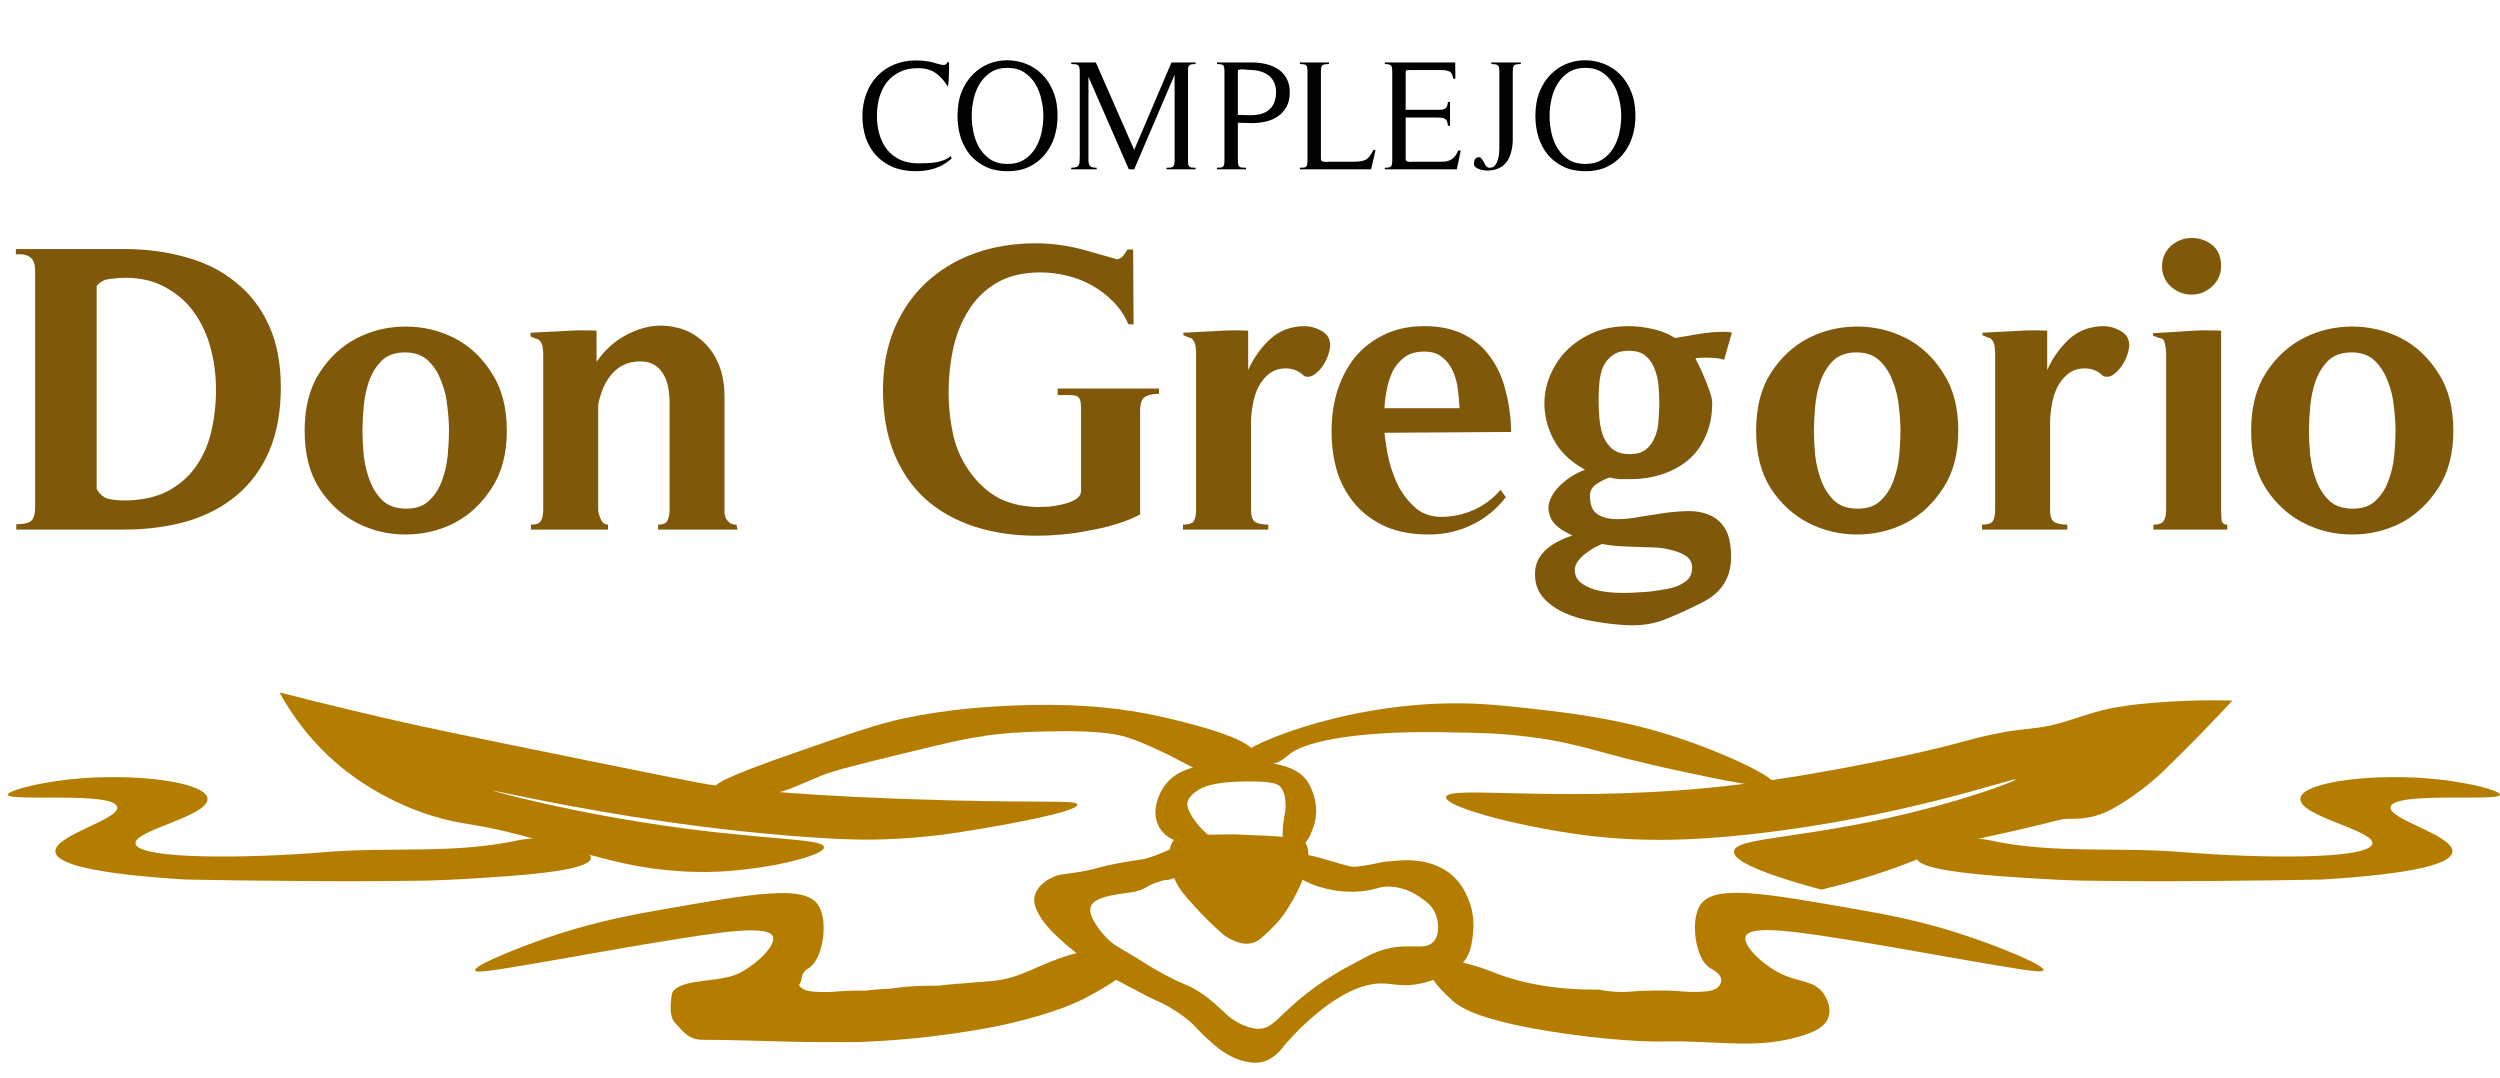
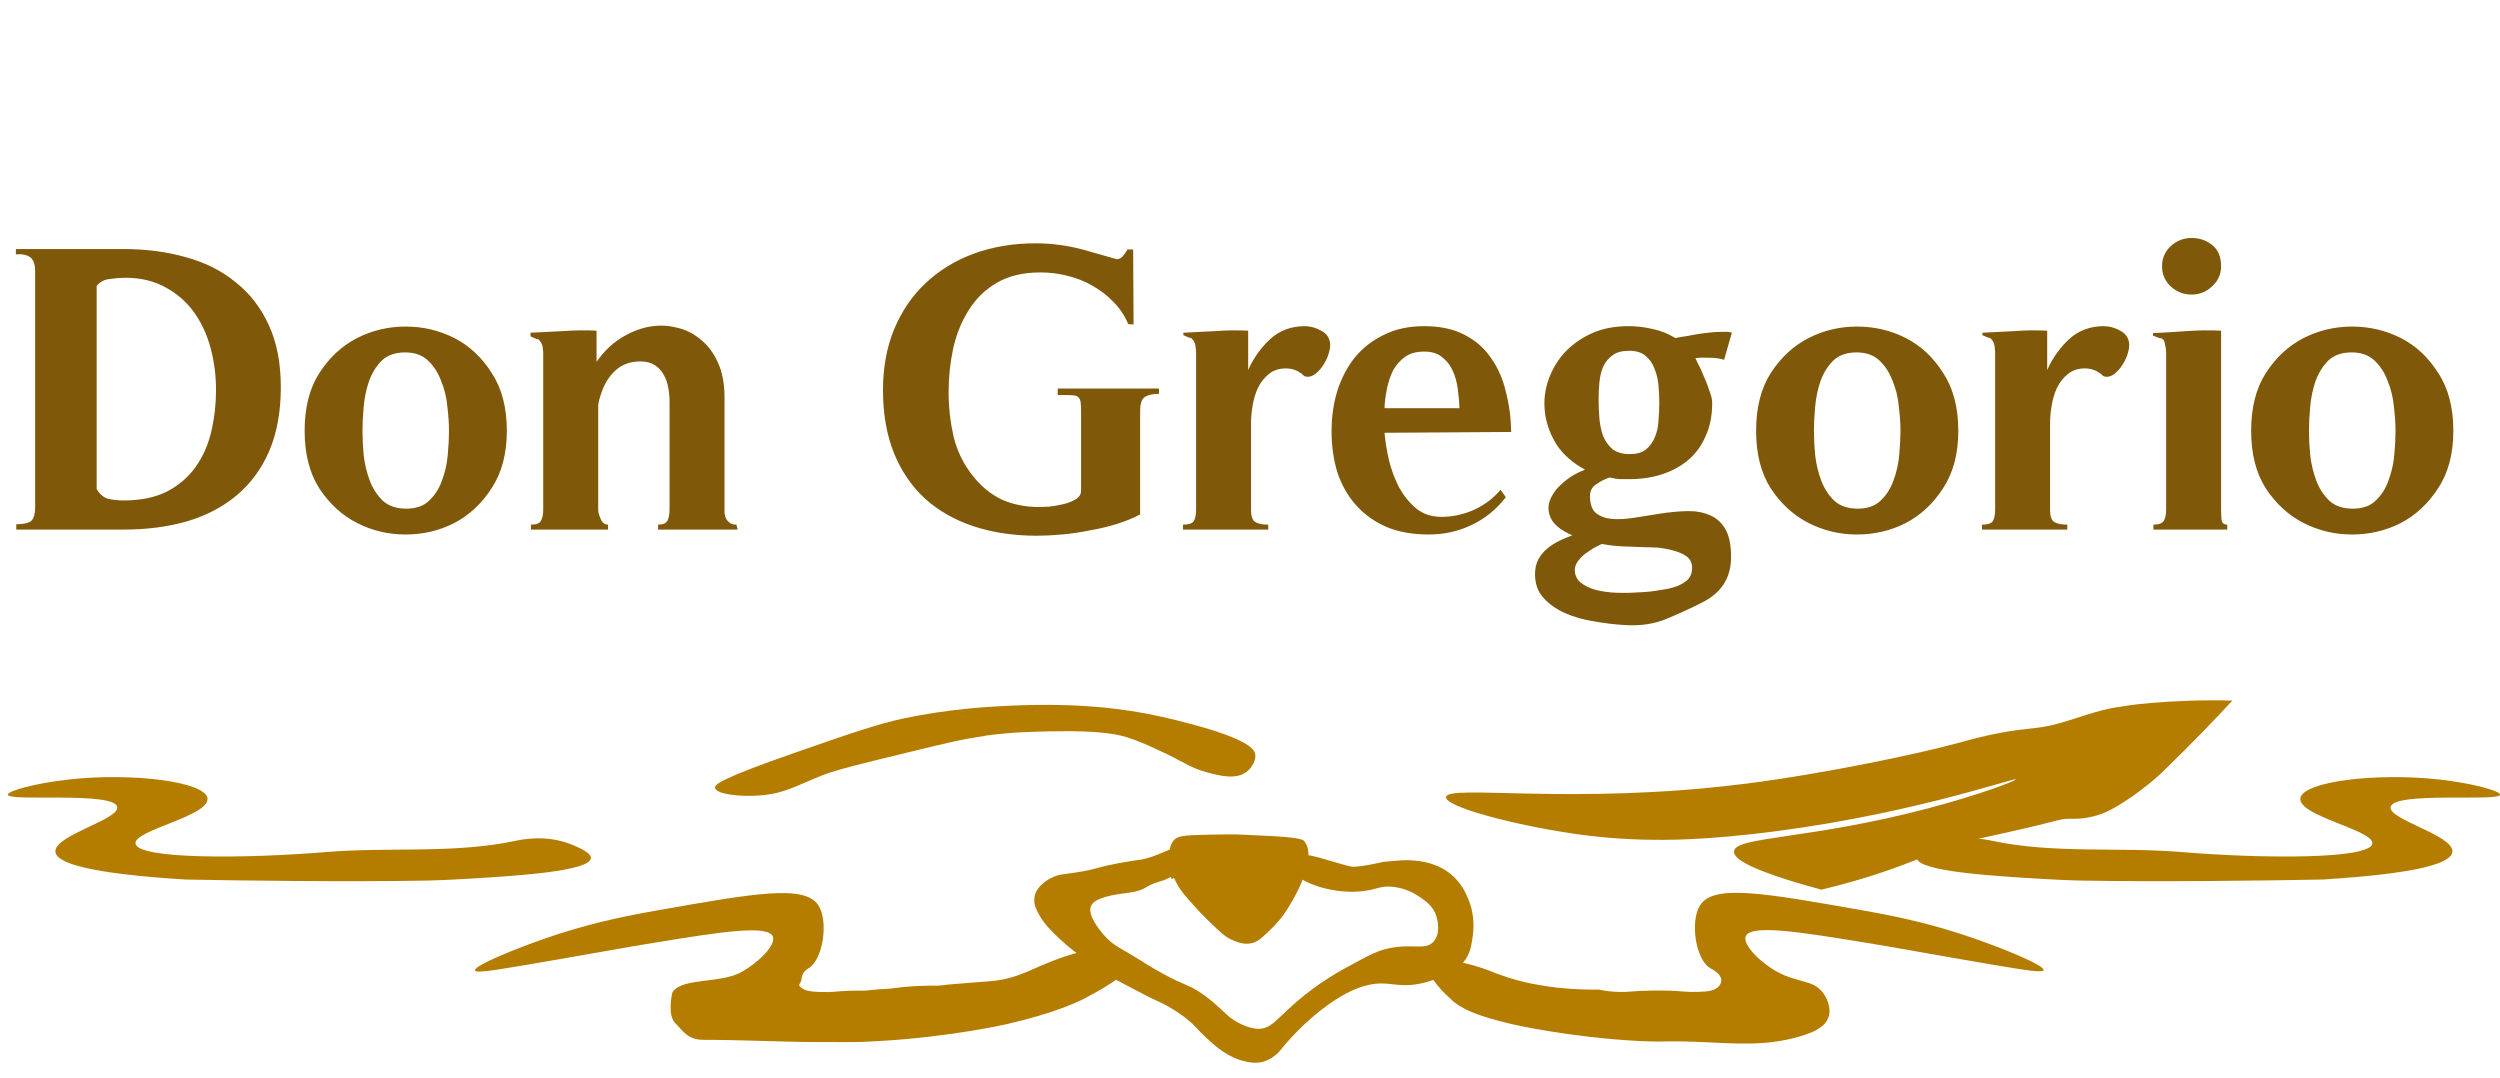
<svg xmlns="http://www.w3.org/2000/svg" width="160" height="69" viewBox="0 0 160 69" fill="none">
-   <path d="M92.37 46.856C86.15 46.772 83.297 47.588 82.481 48.304C82.372 48.396 81.976 48.783 81.353 48.926C80.772 49.061 80.251 48.943 80.057 48.893C79.67 48.8 79.283 48.699 79.258 48.556C79.131 47.916 85.612 45.047 93.051 45.013C94.869 45.005 96.325 45.164 98.194 45.375C100.567 45.644 103.58 45.998 107.039 47.1C110.296 48.144 113.696 49.768 113.553 50.197C113.418 50.618 109.942 49.869 107.199 49.28C102.309 48.228 101.383 47.622 98 47.176C96.031 46.915 94.659 46.898 92.378 46.864L92.37 46.856Z" fill="#B47D00" />
  <path d="M100.549 53.328C96.914 52.797 92.47 51.636 92.546 51.013C92.647 50.18 100.566 51.535 111.457 50.188C116.902 49.515 123.113 48.16 125.36 47.538C125.52 47.495 125.932 47.378 126.504 47.234C129.702 46.443 129.997 46.822 132.05 46.216C132.943 45.955 134.348 45.434 135.459 45.265C135.939 45.189 136.561 45.08 137.714 44.987C138.985 44.878 140.736 44.785 142.873 44.836C141.847 45.947 140.264 47.605 138.354 49.448C138.354 49.448 137.041 50.719 135.333 51.687C135.063 51.846 134.676 52.048 134.154 52.2C133.355 52.436 132.707 52.402 132.496 52.402C131.823 52.385 131.848 52.52 128.482 53.269C126.479 53.715 125.385 53.917 123.719 54.573C122.094 55.28 119.713 56.189 116.565 56.938C111.844 55.659 110.926 54.927 110.977 54.481C111.078 53.521 115.824 53.74 123.449 51.72C126.757 50.845 129.021 49.97 128.995 49.886C128.953 49.734 121.699 52.351 111.869 53.412C108.351 53.791 104.783 53.959 100.558 53.336L100.549 53.328Z" fill="#B47D00" />
-   <path d="M68.93 51.484C68.896 51.156 66.548 51.451 57.551 51.123C49.691 50.836 46.349 50.357 45.289 50.197C44.675 50.104 42.251 49.616 37.437 48.64C28.954 46.923 27.06 46.502 25.958 46.258C23.929 45.804 21.169 45.156 17.887 44.314C19.233 46.763 20.849 48.295 21.884 49.136C22.457 49.608 25.209 51.779 29.072 52.578C30.014 52.772 30.713 52.822 32.455 53.235C33.978 53.597 34.365 53.773 36.183 54.279C38.514 54.926 40.021 55.347 41.906 55.6C42.52 55.675 44.128 55.877 45.996 55.785C49.253 55.625 52.779 54.75 52.737 54.22C52.695 53.681 49.514 53.773 43.774 53.016C36.696 52.082 31.47 50.609 31.479 50.584C31.479 50.559 34.996 51.383 40.324 52.242C42.815 52.637 46.299 53.142 50.549 53.487C54.084 53.773 55.649 53.748 56.449 53.723C59.167 53.639 61.195 53.311 62.727 53.05C63.594 52.907 68.997 51.989 68.955 51.493L68.93 51.484Z" fill="#B47D00" />
  <path d="M13.284 51.106C13.166 50.012 8.411 49.44 4.422 49.886C2.31 50.113 0.475 50.618 0.5 50.862C0.551 51.325 7.309 50.635 7.502 51.645C7.662 52.453 3.446 53.462 3.547 54.514C3.614 55.255 5.769 55.911 11.862 56.29C15.43 56.358 22.213 56.45 27.288 56.358C27.288 56.358 28.256 56.341 29.83 56.248C32.851 56.071 37.741 55.777 37.817 54.927C37.842 54.59 37.118 54.279 36.689 54.094C35.014 53.37 33.356 53.74 33.062 53.799C29.081 54.657 24.923 54.195 20.867 54.531C15.7 54.96 8.832 55.002 8.672 53.993C8.538 53.134 13.393 52.234 13.276 51.106H13.284Z" fill="#B47D00" />
  <path d="M147.217 51.106C147.335 50.012 152.09 49.44 156.079 49.886C158.183 50.113 160.026 50.618 160.001 50.862C159.95 51.325 153.192 50.635 152.999 51.645C152.839 52.453 157.055 53.462 156.954 54.514C156.887 55.255 154.732 55.911 148.639 56.29C145.071 56.358 138.287 56.45 133.213 56.358C133.213 56.358 132.245 56.341 130.671 56.248C127.65 56.071 122.76 55.777 122.684 54.927C122.659 54.59 123.383 54.279 123.812 54.094C125.487 53.37 127.145 53.74 127.439 53.799C131.42 54.657 135.578 54.195 139.634 54.531C144.801 54.96 151.669 55.002 151.829 53.993C151.963 53.134 147.107 52.234 147.225 51.106H147.217Z" fill="#B47D00" />
-   <path d="M75.133 53.765C74.897 53.656 74.476 53.429 74.207 52.974C73.643 52.032 74.097 50.786 74.678 50.104C75.192 49.49 75.907 49.254 76.42 49.086C76.85 48.943 77.22 48.901 77.96 48.8C78.895 48.682 79.543 48.691 79.719 48.691C79.938 48.691 80.283 48.699 80.721 48.758C81.68 48.876 82.926 49.036 83.608 49.919C83.767 50.13 83.852 50.323 83.927 50.483C84.264 51.241 84.239 51.906 84.23 52.074C84.205 52.528 84.087 52.865 84.037 52.991C83.868 53.454 83.65 54.043 83.153 54.153C82.791 54.237 82.337 54.051 82.168 53.732C82.093 53.589 82.084 53.462 82.093 53.319C82.093 52.663 82.21 52.217 82.253 51.939C82.269 51.847 82.387 50.887 81.95 50.365C81.807 50.197 81.537 49.995 79.77 50.012C77.683 50.037 77.01 50.332 76.572 50.635C76.134 50.946 76.025 51.199 75.991 51.384C75.983 51.451 75.949 51.72 76.336 52.326C76.521 52.612 76.824 53.016 77.312 53.42" fill="#B47D00" />
  <path d="M75.133 53.765C74.729 54.211 74.839 54.952 74.906 55.389C74.99 55.953 75.209 56.357 75.377 56.66C75.596 57.047 75.857 57.342 76.387 57.931C76.909 58.52 77.321 58.916 77.481 59.067C78.087 59.648 78.398 59.942 78.777 60.119C79.089 60.262 79.585 60.498 80.141 60.355C80.511 60.262 80.763 60.018 81.268 59.538C81.428 59.379 81.849 58.966 82.16 58.529C82.632 57.864 84.407 54.994 83.473 53.832C83.271 53.58 81.883 53.521 79.114 53.403C79.114 53.403 78.777 53.386 77.321 53.42C75.697 53.454 75.377 53.504 75.141 53.765H75.133Z" fill="#B47D00" />
  <path d="M67.215 56.214C66.97 56.357 66.305 56.752 66.205 57.434C66.137 57.88 66.339 58.259 66.566 58.654C66.667 58.831 66.92 59.252 67.778 60.052C68.435 60.666 69.007 61.087 69.79 61.667C70.059 61.861 70.194 61.962 70.396 62.105C70.791 62.366 71.052 62.509 71.978 62.997C72.921 63.494 73.392 63.746 73.518 63.805C74.225 64.15 74.343 64.175 74.789 64.428C75.42 64.79 75.849 65.126 75.933 65.194C76.565 65.699 76.59 65.859 77.204 66.422C77.835 67.003 78.593 67.685 79.687 67.929C79.99 67.996 80.335 68.064 80.756 67.971C81.538 67.794 81.993 67.171 82.161 66.953C82.38 66.666 85.208 63.376 87.884 62.98C89.029 62.812 89.567 63.267 91.065 62.913C91.949 62.703 92.546 62.358 92.917 62.139C93.413 61.844 93.59 61.659 93.683 61.55C94.07 61.087 94.154 60.573 94.23 60.094C94.305 59.614 94.432 58.629 93.96 57.51C93.817 57.165 93.523 56.492 92.841 55.936C91.604 54.935 89.98 55.044 89.584 55.069C89.433 55.078 88.557 55.154 88.557 55.154C87.059 55.498 86.58 55.473 86.58 55.473C86.403 55.465 85.94 55.33 85.023 55.061C84.299 54.85 83.541 54.615 83.457 54.783C83.415 54.859 83.558 54.943 83.541 55.17C83.533 55.313 83.474 55.355 83.449 55.541C83.449 55.541 82.994 55.81 83.011 55.961C83.062 56.349 85.334 57.375 87.531 56.988C88.17 56.879 88.355 56.719 88.961 56.744C89.963 56.786 90.687 57.283 90.905 57.434C91.284 57.703 91.654 57.964 91.865 58.469C92.067 58.949 92.176 59.774 91.755 60.254C91.192 60.902 90.241 60.279 88.49 60.792C88.036 60.927 87.623 61.137 86.807 61.575C86.033 61.987 84.854 62.61 83.558 63.637C81.774 65.042 81.446 65.892 80.47 65.842C79.805 65.808 79.106 65.379 79.005 65.312C78.593 65.051 78.467 64.874 77.81 64.293C77.633 64.133 77.23 63.78 76.699 63.443C76.001 63.006 75.765 63.031 74.578 62.4C74.309 62.257 74.099 62.139 73.93 62.038C73.198 61.617 73.156 61.55 72.441 61.129C71.599 60.624 71.279 60.489 70.833 60.035C70.716 59.908 70.631 59.816 70.598 59.782C70.371 59.513 69.596 58.579 69.815 58.007C70.034 57.434 71.229 57.266 72.289 57.123C72.475 57.098 72.752 57.064 73.097 56.921C73.409 56.786 73.425 56.71 73.796 56.559C74.107 56.441 74.494 56.332 74.494 56.332C74.494 56.332 75.227 56.037 75.193 55.869C75.193 55.835 75.151 55.827 75.134 55.768C75.109 55.684 75.142 55.608 75.159 55.557C75.227 55.398 75.294 55.095 75.184 54.977C75.117 54.909 75.033 54.943 74.999 54.876C74.974 54.825 74.982 54.749 75.092 54.573C75.26 54.295 75.403 54.211 75.386 54.177C75.336 54.085 73.914 54.901 72.946 55.027C72.895 55.027 72.693 55.061 72.415 55.103C72.23 55.128 71.986 55.17 71.616 55.238C70.295 55.482 70.371 55.566 69.285 55.768C68.014 55.995 67.77 55.903 67.231 56.222L67.215 56.214Z" fill="#B47D00" />
  <path d="M92.907 63.983C92.073 63.284 91.148 62.131 91.434 61.668C91.804 61.071 94.161 61.668 95.339 62.131C95.583 62.224 95.928 62.375 96.484 62.552C97.35 62.83 98.032 62.956 98.402 63.023C100.018 63.326 101.575 63.343 102.333 63.334C102.644 63.402 103.115 63.477 103.696 63.486C104.159 63.494 104.344 63.452 104.95 63.419C105.152 63.41 105.951 63.377 106.869 63.402C107.66 63.427 107.904 63.511 108.746 63.477C109.352 63.461 109.823 63.393 110.05 63.065C110.084 63.015 110.176 62.88 110.159 62.703C110.134 62.299 109.596 62.047 109.444 61.954C108.527 61.416 108.148 58.983 108.804 57.94C109.663 56.576 112.836 57.14 119.19 58.26C121.731 58.706 123.861 59.202 126.226 60.019C128.161 60.683 130.871 61.786 130.787 62.089C130.736 62.266 129.794 62.123 127.496 61.735C123.474 61.054 121.008 60.582 119.03 60.271C115.184 59.648 112.028 59.143 111.725 59.926C111.514 60.473 112.693 61.634 113.778 62.215C115.1 62.931 116.067 62.678 116.707 63.587C116.758 63.654 117.263 64.386 117.027 65.093C116.816 65.716 116.126 66.061 115.159 66.339C112.97 66.97 111.169 66.785 108.737 66.684C107.02 66.617 106.743 66.659 106.078 66.659C106.078 66.659 105.514 66.659 104.874 66.625C100.33 66.373 96.845 65.565 96.845 65.565C94.337 64.984 93.538 64.538 92.898 63.999L92.907 63.983Z" fill="#B47D00" />
  <path d="M69.436 63.881C69.831 63.679 72.709 62.215 72.474 61.39C72.448 61.314 72.373 61.154 71.885 60.978C70.025 60.304 67.694 61.331 65.876 62.131C65.8 62.164 65.505 62.291 65.085 62.442C64.984 62.476 64.874 62.51 64.731 62.552C63.763 62.829 63.166 62.796 61.987 62.905C61.516 62.956 60.994 62.964 60.077 63.082C58.916 63.065 57.855 63.149 57.35 63.225C56.702 63.326 56.61 63.267 55.861 63.351C55.078 63.444 55.431 63.376 54.329 63.41C53.538 63.435 53.294 63.519 52.452 63.486C51.846 63.469 51.375 63.402 51.148 63.073C51.114 63.023 51.291 62.838 51.299 62.661C51.324 62.257 51.594 62.055 51.745 61.971C52.663 61.432 53.041 59 52.385 57.956C51.526 56.593 48.354 57.157 41.999 58.276C39.458 58.722 37.329 59.219 34.964 60.035C33.028 60.7 30.318 61.803 30.402 62.105C30.453 62.282 31.395 62.139 33.693 61.752C37.716 61.07 40.182 60.599 42.159 60.288C46.005 59.665 49.161 59.16 49.465 59.943C49.675 60.49 48.497 61.651 47.411 62.232C46.09 62.947 43.7 62.568 43.051 63.477C43.001 63.545 42.706 64.967 43.203 65.463C43.666 65.926 43.994 66.549 45.004 66.549C47.588 66.549 50.112 66.692 52.452 66.692C53.891 66.692 54.321 66.701 54.809 66.692C54.809 66.692 55.549 66.675 56.315 66.625C60.809 66.364 64.344 65.564 64.344 65.564C67.492 64.849 68.948 64.134 69.419 63.898L69.436 63.881Z" fill="#B47D00" />
-   <path d="M74.215 54.632C74.594 54.674 74.998 54.741 75.292 55.002C75.578 55.255 75.688 55.76 75.41 56.02C75.292 56.13 75.149 56.197 74.989 56.256C74.779 56.323 74.602 56.332 74.484 56.332" fill="#B47D00" />
+   <path d="M74.215 54.632C74.594 54.674 74.998 54.741 75.292 55.002C75.578 55.255 75.688 55.76 75.41 56.02C75.292 56.13 75.149 56.197 74.989 56.256" fill="#B47D00" />
  <path d="M63.006 47.091C64.731 46.855 65.994 46.83 67.374 46.805C70.614 46.737 71.7 47.049 72.196 47.209C72.828 47.411 73.391 47.663 74.031 47.958C75.79 48.749 76.118 49.136 77.28 49.439C78.079 49.649 79.148 49.936 79.83 49.355C79.863 49.33 80.419 48.842 80.335 48.278C80.293 48.017 80.057 47.335 76.043 46.291C75.016 46.022 73.871 45.728 72.247 45.483C70 45.147 68.224 45.122 67.189 45.113C66.819 45.113 65.876 45.105 64.63 45.164C63.25 45.231 60.793 45.357 57.83 45.98C56.172 46.334 54.447 46.931 50.988 48.135C46.048 49.851 45.728 50.213 45.762 50.424C45.829 50.844 47.445 51.013 48.716 50.903C50.264 50.769 50.988 50.264 52.68 49.599C53.53 49.271 55.036 48.9 58.049 48.168C60.465 47.579 61.668 47.285 62.998 47.108L63.006 47.091Z" fill="#B47D00" />
  <path d="M6.186 18.302V31.294C6.379 31.627 6.624 31.837 6.921 31.924C7.236 31.994 7.569 32.029 7.919 32.029C8.986 32.029 9.896 31.846 10.648 31.478C11.401 31.093 12.013 30.577 12.486 29.93C12.958 29.282 13.3 28.53 13.509 27.672C13.719 26.797 13.824 25.879 13.824 24.916C13.824 24.024 13.711 23.149 13.483 22.291C13.256 21.434 12.906 20.673 12.433 20.008C11.961 19.343 11.357 18.809 10.622 18.407C9.887 17.987 9.021 17.777 8.024 17.777C7.726 17.777 7.394 17.803 7.026 17.855C6.676 17.89 6.396 18.039 6.186 18.302ZM1.015 16.28V15.939H7.919C9.353 15.939 10.683 16.114 11.908 16.464C13.133 16.797 14.192 17.33 15.084 18.065C15.994 18.783 16.703 19.701 17.21 20.822C17.718 21.924 17.972 23.245 17.972 24.785C17.972 26.342 17.727 27.698 17.237 28.853C16.747 29.991 16.055 30.936 15.163 31.688C14.271 32.441 13.203 33.001 11.961 33.368C10.736 33.718 9.388 33.893 7.919 33.893H1.042V33.552C1.462 33.552 1.768 33.491 1.96 33.368C2.153 33.228 2.249 32.922 2.249 32.449V17.357C2.249 16.919 2.144 16.622 1.934 16.464C1.724 16.307 1.418 16.245 1.015 16.28ZM32.437 27.567C32.437 29.037 32.113 30.262 31.466 31.242C30.836 32.222 30.04 32.966 29.077 33.473C28.115 33.963 27.074 34.208 25.954 34.208C24.851 34.208 23.819 33.963 22.857 33.473C21.894 32.983 21.089 32.248 20.442 31.268C19.812 30.288 19.497 29.055 19.497 27.567C19.497 26.08 19.812 24.846 20.442 23.866C21.089 22.869 21.894 22.125 22.857 21.635C23.819 21.145 24.851 20.9 25.954 20.9C27.074 20.9 28.115 21.145 29.077 21.635C30.04 22.125 30.836 22.869 31.466 23.866C32.113 24.846 32.437 26.08 32.437 27.567ZM28.736 27.567C28.736 27.112 28.701 26.596 28.631 26.019C28.579 25.441 28.447 24.899 28.237 24.391C28.045 23.866 27.765 23.429 27.397 23.079C27.03 22.729 26.54 22.554 25.927 22.554C25.298 22.554 24.799 22.729 24.431 23.079C24.081 23.429 23.81 23.866 23.618 24.391C23.443 24.899 23.329 25.441 23.276 26.019C23.224 26.596 23.198 27.112 23.198 27.567C23.198 28.04 23.224 28.565 23.276 29.142C23.346 29.72 23.478 30.262 23.67 30.77C23.863 31.277 24.143 31.706 24.51 32.056C24.878 32.388 25.376 32.554 26.006 32.554C26.636 32.554 27.126 32.379 27.476 32.029C27.844 31.68 28.115 31.251 28.29 30.743C28.482 30.236 28.605 29.693 28.657 29.116C28.71 28.538 28.736 28.022 28.736 27.567ZM47.13 33.578L47.209 33.893H42.117V33.578C42.432 33.578 42.633 33.491 42.721 33.316C42.808 33.141 42.852 32.904 42.852 32.607V25.756C42.852 25.441 42.826 25.135 42.773 24.837C42.721 24.523 42.624 24.242 42.484 23.997C42.344 23.735 42.152 23.525 41.907 23.367C41.662 23.21 41.356 23.131 40.988 23.131C40.341 23.131 39.807 23.324 39.387 23.709C38.985 24.076 38.687 24.549 38.495 25.126C38.46 25.214 38.416 25.354 38.363 25.546C38.311 25.739 38.285 25.87 38.285 25.94V32.633C38.285 32.773 38.337 32.966 38.442 33.211C38.547 33.456 38.705 33.578 38.915 33.578V33.893H33.98V33.578C34.312 33.578 34.522 33.499 34.61 33.342C34.715 33.184 34.767 32.939 34.767 32.607V22.606C34.767 22.536 34.759 22.449 34.741 22.344C34.741 22.239 34.724 22.143 34.689 22.055C34.654 21.95 34.601 21.863 34.531 21.793C34.479 21.723 34.409 21.688 34.321 21.688L33.954 21.53V21.294C34.654 21.259 35.354 21.224 36.054 21.189C36.771 21.136 37.48 21.128 38.18 21.163V23.157C38.617 22.528 39.125 22.029 39.702 21.661C40.279 21.294 40.866 21.049 41.461 20.927C42.073 20.804 42.668 20.813 43.246 20.953C43.84 21.075 44.365 21.329 44.821 21.714C45.293 22.081 45.669 22.58 45.949 23.21C46.229 23.823 46.369 24.558 46.369 25.415V32.633C46.369 32.668 46.369 32.738 46.369 32.843C46.387 32.948 46.413 33.053 46.448 33.158C46.5 33.263 46.579 33.359 46.684 33.447C46.789 33.534 46.938 33.578 47.13 33.578ZM67.692 25.284V24.864H74.176V25.205C73.773 25.205 73.467 25.275 73.257 25.415C73.065 25.555 72.968 25.844 72.968 26.281V32.922C72.548 33.149 72.058 33.351 71.499 33.526C70.939 33.701 70.352 33.841 69.74 33.946C69.145 34.068 68.55 34.156 67.955 34.208C67.36 34.261 66.826 34.287 66.354 34.287C64.884 34.287 63.536 34.086 62.312 33.683C61.104 33.281 60.072 32.694 59.214 31.924C58.357 31.137 57.692 30.166 57.219 29.011C56.747 27.838 56.511 26.491 56.511 24.969C56.511 23.534 56.747 22.239 57.219 21.084C57.709 19.912 58.383 18.923 59.241 18.118C60.115 17.295 61.148 16.666 62.338 16.228C63.545 15.791 64.858 15.572 66.275 15.572C66.8 15.572 67.316 15.607 67.824 15.677C68.349 15.747 68.865 15.852 69.372 15.992L71.499 16.596C71.674 16.561 71.805 16.482 71.892 16.359C71.997 16.237 72.085 16.105 72.155 15.966H72.522L72.548 20.769L72.207 20.743C71.98 20.2 71.665 19.728 71.262 19.325C70.86 18.905 70.405 18.555 69.897 18.275C69.407 17.995 68.874 17.785 68.296 17.645C67.736 17.505 67.168 17.435 66.59 17.435C65.488 17.435 64.56 17.654 63.808 18.092C63.055 18.529 62.452 19.115 61.997 19.85C61.542 20.568 61.209 21.39 60.999 22.318C60.807 23.227 60.711 24.155 60.711 25.1C60.711 26.045 60.816 26.99 61.026 27.935C61.253 28.862 61.664 29.702 62.259 30.455C62.802 31.137 63.423 31.645 64.123 31.977C64.84 32.292 65.636 32.449 66.511 32.449C66.651 32.449 66.87 32.441 67.168 32.423C67.465 32.388 67.763 32.336 68.06 32.266C68.358 32.196 68.62 32.091 68.847 31.951C69.075 31.811 69.189 31.627 69.189 31.399V26.334C69.189 26.089 69.18 25.896 69.162 25.756C69.145 25.616 69.101 25.511 69.031 25.441C68.979 25.371 68.891 25.327 68.769 25.31C68.646 25.292 68.48 25.284 68.27 25.284H67.692ZM81.169 33.578V33.893H75.71V33.578C76.06 33.578 76.287 33.508 76.392 33.368C76.497 33.211 76.55 32.957 76.55 32.607V22.528C76.55 22.458 76.541 22.37 76.524 22.265C76.524 22.16 76.506 22.064 76.471 21.976C76.436 21.871 76.384 21.784 76.314 21.714C76.261 21.644 76.191 21.609 76.104 21.609L75.736 21.451V21.294C76.419 21.259 77.11 21.224 77.81 21.189C78.51 21.136 79.201 21.128 79.883 21.163V23.683C80.216 22.93 80.68 22.274 81.275 21.714C81.887 21.154 82.631 20.874 83.506 20.874C83.856 20.874 84.206 20.97 84.555 21.163C84.923 21.355 85.115 21.653 85.133 22.055C85.133 22.248 85.089 22.475 85.002 22.738C84.914 22.983 84.792 23.219 84.634 23.446C84.477 23.674 84.293 23.858 84.083 23.997C83.891 24.12 83.689 24.146 83.479 24.076C83.147 23.744 82.753 23.578 82.298 23.578C81.861 23.578 81.493 23.7 81.196 23.945C80.916 24.172 80.688 24.461 80.513 24.811C80.356 25.144 80.242 25.52 80.172 25.94C80.102 26.342 80.067 26.71 80.067 27.042V32.633C80.067 33.053 80.163 33.316 80.356 33.421C80.548 33.526 80.82 33.578 81.169 33.578ZM96.375 31.82C95.763 32.607 95.028 33.202 94.17 33.604C93.33 34.007 92.421 34.208 91.441 34.208C90.426 34.208 89.533 34.051 88.763 33.736C87.993 33.403 87.346 32.948 86.821 32.371C86.296 31.793 85.893 31.102 85.614 30.297C85.351 29.475 85.22 28.573 85.22 27.593C85.22 26.684 85.342 25.826 85.587 25.021C85.85 24.199 86.226 23.481 86.716 22.869C87.223 22.256 87.845 21.775 88.579 21.425C89.314 21.058 90.172 20.874 91.152 20.874C92.167 20.874 93.024 21.058 93.724 21.425C94.442 21.793 95.01 22.291 95.43 22.921C95.868 23.534 96.183 24.251 96.375 25.074C96.585 25.879 96.699 26.736 96.716 27.646L88.606 27.698C88.658 28.241 88.754 28.827 88.894 29.457C89.052 30.087 89.271 30.673 89.551 31.216C89.848 31.741 90.216 32.187 90.653 32.554C91.091 32.904 91.624 33.079 92.254 33.079C92.954 33.079 93.645 32.931 94.328 32.633C95.01 32.318 95.579 31.89 96.034 31.347L96.375 31.82ZM88.606 26.124H93.409C93.392 25.756 93.357 25.362 93.304 24.942C93.252 24.505 93.147 24.111 92.989 23.761C92.832 23.394 92.604 23.096 92.307 22.869C92.027 22.624 91.642 22.501 91.152 22.501C90.644 22.501 90.233 22.615 89.918 22.843C89.603 23.07 89.35 23.359 89.157 23.709C88.982 24.059 88.851 24.453 88.763 24.89C88.676 25.31 88.623 25.721 88.606 26.124ZM104.252 22.449C103.815 22.449 103.465 22.545 103.202 22.738C102.94 22.93 102.739 23.175 102.599 23.473C102.476 23.77 102.397 24.102 102.362 24.47C102.327 24.837 102.31 25.205 102.31 25.572C102.31 25.957 102.327 26.36 102.362 26.78C102.397 27.182 102.476 27.558 102.599 27.909C102.739 28.241 102.94 28.521 103.202 28.748C103.482 28.958 103.85 29.063 104.305 29.063C104.742 29.063 105.083 28.967 105.328 28.775C105.591 28.565 105.783 28.302 105.906 27.987C106.046 27.672 106.125 27.322 106.142 26.937C106.177 26.535 106.195 26.15 106.195 25.782C106.195 25.415 106.177 25.039 106.142 24.654C106.107 24.269 106.02 23.91 105.88 23.578C105.757 23.245 105.565 22.974 105.302 22.764C105.057 22.554 104.707 22.449 104.252 22.449ZM107.218 21.635C107.376 21.6 107.629 21.556 107.979 21.504C108.329 21.434 108.697 21.373 109.082 21.32C109.467 21.268 109.826 21.241 110.158 21.241C110.49 21.224 110.718 21.241 110.84 21.294L110.342 23.026C110.062 22.939 109.756 22.895 109.423 22.895C109.108 22.878 108.802 22.886 108.504 22.921C108.504 22.921 108.557 23.035 108.662 23.262C108.784 23.473 108.907 23.735 109.029 24.05C109.169 24.348 109.292 24.662 109.397 24.995C109.519 25.31 109.581 25.572 109.581 25.782C109.581 26.587 109.441 27.296 109.161 27.909C108.898 28.521 108.531 29.028 108.058 29.431C107.586 29.833 107.026 30.14 106.378 30.35C105.748 30.559 105.057 30.665 104.305 30.665C104.095 30.665 103.876 30.665 103.648 30.665C103.438 30.647 103.228 30.612 103.018 30.559C102.739 30.647 102.459 30.787 102.179 30.98C101.899 31.154 101.759 31.408 101.759 31.741C101.759 32.266 101.89 32.633 102.152 32.843C102.415 33.053 102.756 33.176 103.176 33.211C103.596 33.246 104.077 33.219 104.62 33.132C105.162 33.044 105.713 32.957 106.273 32.869C106.833 32.782 107.384 32.729 107.927 32.712C108.469 32.694 108.951 32.773 109.371 32.948C109.791 33.106 110.132 33.394 110.394 33.814C110.657 34.234 110.788 34.847 110.788 35.652C110.788 36.982 110.167 37.953 108.924 38.565C108.207 38.933 107.463 39.274 106.693 39.589C105.923 39.921 105.048 40.061 104.068 40.009C103.421 39.974 102.747 39.895 102.047 39.773C101.365 39.668 100.744 39.493 100.184 39.248C99.624 39.003 99.16 38.679 98.793 38.276C98.425 37.874 98.241 37.367 98.241 36.754C98.241 36.387 98.311 36.072 98.451 35.809C98.591 35.547 98.775 35.319 99.002 35.127C99.23 34.934 99.484 34.768 99.764 34.628C100.044 34.488 100.332 34.365 100.63 34.261C99.947 33.963 99.501 33.622 99.291 33.237C99.081 32.834 99.046 32.441 99.186 32.056C99.326 31.653 99.597 31.277 100 30.927C100.402 30.559 100.884 30.271 101.444 30.061C100.674 29.641 100.079 29.125 99.659 28.512C99.256 27.882 99.002 27.226 98.897 26.544C98.793 25.861 98.836 25.187 99.029 24.523C99.239 23.84 99.571 23.227 100.026 22.685C100.499 22.143 101.085 21.705 101.785 21.373C102.485 21.04 103.298 20.874 104.226 20.874C104.751 20.874 105.267 20.935 105.775 21.058C106.282 21.163 106.763 21.355 107.218 21.635ZM102.52 34.812C102.38 34.882 102.205 34.969 101.995 35.074C101.802 35.197 101.61 35.328 101.417 35.468C101.242 35.608 101.094 35.765 100.971 35.94C100.849 36.115 100.787 36.29 100.787 36.465C100.787 36.798 100.91 37.069 101.155 37.279C101.417 37.489 101.741 37.647 102.126 37.752C102.529 37.856 102.966 37.918 103.438 37.935C103.928 37.953 104.41 37.944 104.882 37.909C105.355 37.892 105.783 37.848 106.168 37.778C106.571 37.725 106.877 37.664 107.087 37.594C107.402 37.507 107.682 37.367 107.927 37.174C108.172 36.982 108.294 36.702 108.294 36.334C108.294 36.019 108.172 35.774 107.927 35.599C107.699 35.442 107.419 35.319 107.087 35.232C106.772 35.144 106.44 35.083 106.09 35.048C105.757 35.031 105.486 35.022 105.276 35.022C104.821 35.004 104.357 34.987 103.885 34.969C103.43 34.952 102.975 34.899 102.52 34.812ZM125.331 27.567C125.331 29.037 125.007 30.262 124.36 31.242C123.73 32.222 122.934 32.966 121.971 33.473C121.009 33.963 119.968 34.208 118.848 34.208C117.745 34.208 116.713 33.963 115.751 33.473C114.788 32.983 113.983 32.248 113.336 31.268C112.706 30.288 112.391 29.055 112.391 27.567C112.391 26.08 112.706 24.846 113.336 23.866C113.983 22.869 114.788 22.125 115.751 21.635C116.713 21.145 117.745 20.9 118.848 20.9C119.968 20.9 121.009 21.145 121.971 21.635C122.934 22.125 123.73 22.869 124.36 23.866C125.007 24.846 125.331 26.08 125.331 27.567ZM121.63 27.567C121.63 27.112 121.595 26.596 121.525 26.019C121.473 25.441 121.341 24.899 121.131 24.391C120.939 23.866 120.659 23.429 120.291 23.079C119.924 22.729 119.434 22.554 118.822 22.554C118.192 22.554 117.693 22.729 117.325 23.079C116.975 23.429 116.704 23.866 116.512 24.391C116.337 24.899 116.223 25.441 116.17 26.019C116.118 26.596 116.092 27.112 116.092 27.567C116.092 28.04 116.118 28.565 116.17 29.142C116.24 29.72 116.372 30.262 116.564 30.77C116.757 31.277 117.037 31.706 117.404 32.056C117.772 32.388 118.27 32.554 118.9 32.554C119.53 32.554 120.02 32.379 120.37 32.029C120.738 31.68 121.009 31.251 121.184 30.743C121.376 30.236 121.499 29.693 121.551 29.116C121.604 28.538 121.63 28.022 121.63 27.567ZM132.307 33.578V33.893H126.848V33.578C127.198 33.578 127.425 33.508 127.53 33.368C127.635 33.211 127.688 32.957 127.688 32.607V22.528C127.688 22.458 127.679 22.37 127.661 22.265C127.661 22.16 127.644 22.064 127.609 21.976C127.574 21.871 127.521 21.784 127.451 21.714C127.399 21.644 127.329 21.609 127.241 21.609L126.874 21.451V21.294C127.556 21.259 128.248 21.224 128.948 21.189C129.648 21.136 130.339 21.128 131.021 21.163V23.683C131.354 22.93 131.817 22.274 132.412 21.714C133.025 21.154 133.769 20.874 134.643 20.874C134.993 20.874 135.343 20.97 135.693 21.163C136.061 21.355 136.253 21.653 136.271 22.055C136.271 22.248 136.227 22.475 136.14 22.738C136.052 22.983 135.93 23.219 135.772 23.446C135.615 23.674 135.431 23.858 135.221 23.997C135.028 24.12 134.827 24.146 134.617 24.076C134.285 23.744 133.891 23.578 133.436 23.578C132.999 23.578 132.631 23.7 132.334 23.945C132.054 24.172 131.826 24.461 131.651 24.811C131.494 25.144 131.38 25.52 131.31 25.94C131.24 26.342 131.205 26.71 131.205 27.042V32.633C131.205 33.053 131.301 33.316 131.494 33.421C131.686 33.526 131.957 33.578 132.307 33.578ZM142.544 33.578V33.893H137.819V33.578C138.152 33.578 138.371 33.499 138.476 33.342C138.581 33.184 138.633 32.939 138.633 32.607V22.554C138.633 22.414 138.607 22.23 138.554 22.003C138.519 21.758 138.397 21.635 138.187 21.635L137.793 21.478V21.32C138.528 21.285 139.254 21.241 139.972 21.189C140.689 21.136 141.415 21.128 142.15 21.163V32.633C142.15 32.791 142.159 32.992 142.177 33.237C142.194 33.464 142.317 33.578 142.544 33.578ZM142.15 17.042C142.15 17.549 141.958 17.978 141.573 18.328C141.205 18.678 140.768 18.853 140.26 18.853C139.753 18.853 139.307 18.678 138.922 18.328C138.554 17.978 138.371 17.549 138.371 17.042C138.371 16.534 138.554 16.105 138.922 15.756C139.307 15.406 139.753 15.231 140.26 15.231C140.768 15.231 141.205 15.379 141.573 15.677C141.958 15.974 142.15 16.429 142.15 17.042ZM157.014 27.567C157.014 29.037 156.69 30.262 156.042 31.242C155.412 32.222 154.616 32.966 153.654 33.473C152.691 33.963 151.65 34.208 150.53 34.208C149.428 34.208 148.395 33.963 147.433 33.473C146.47 32.983 145.666 32.248 145.018 31.268C144.388 30.288 144.073 29.055 144.073 27.567C144.073 26.08 144.388 24.846 145.018 23.866C145.666 22.869 146.47 22.125 147.433 21.635C148.395 21.145 149.428 20.9 150.53 20.9C151.65 20.9 152.691 21.145 153.654 21.635C154.616 22.125 155.412 22.869 156.042 23.866C156.69 24.846 157.014 26.08 157.014 27.567ZM153.313 27.567C153.313 27.112 153.278 26.596 153.208 26.019C153.155 25.441 153.024 24.899 152.814 24.391C152.621 23.866 152.341 23.429 151.974 23.079C151.606 22.729 151.116 22.554 150.504 22.554C149.874 22.554 149.375 22.729 149.008 23.079C148.658 23.429 148.387 23.866 148.194 24.391C148.019 24.899 147.905 25.441 147.853 26.019C147.8 26.596 147.774 27.112 147.774 27.567C147.774 28.04 147.8 28.565 147.853 29.142C147.923 29.72 148.054 30.262 148.247 30.77C148.439 31.277 148.719 31.706 149.087 32.056C149.454 32.388 149.953 32.554 150.583 32.554C151.213 32.554 151.703 32.379 152.053 32.029C152.42 31.68 152.691 31.251 152.866 30.743C153.059 30.236 153.181 29.693 153.234 29.116C153.286 28.538 153.313 28.022 153.313 27.567Z" fill="#7F5809" />
-   <path d="M60.901 10.15C60.578 10.439 60.221 10.648 59.831 10.776C59.447 10.897 59.043 10.958 58.619 10.958C58.08 10.958 57.599 10.873 57.174 10.705C56.757 10.53 56.4 10.288 56.104 9.978C55.808 9.668 55.582 9.298 55.427 8.867C55.272 8.429 55.195 7.948 55.195 7.423C55.195 6.918 55.276 6.45 55.437 6.019C55.599 5.581 55.828 5.204 56.124 4.888C56.427 4.565 56.787 4.316 57.205 4.141C57.629 3.959 58.1 3.868 58.619 3.868C58.975 3.868 59.332 3.908 59.689 3.989C59.73 4.003 59.78 4.019 59.841 4.04C59.908 4.053 59.975 4.07 60.043 4.09C60.11 4.11 60.174 4.127 60.234 4.141C60.295 4.154 60.346 4.161 60.386 4.161C60.514 4.161 60.595 4.1 60.628 3.979H60.739C60.739 4.087 60.739 4.211 60.739 4.353C60.739 4.487 60.736 4.625 60.729 4.767C60.729 4.908 60.723 5.046 60.709 5.181C60.702 5.316 60.686 5.433 60.659 5.534C60.423 5.151 60.16 4.861 59.871 4.666C59.581 4.464 59.204 4.363 58.74 4.363C58.289 4.363 57.898 4.447 57.568 4.615C57.238 4.777 56.966 4.996 56.75 5.272C56.541 5.548 56.383 5.871 56.276 6.241C56.175 6.612 56.124 7.002 56.124 7.413C56.124 7.837 56.178 8.234 56.286 8.605C56.393 8.975 56.555 9.298 56.77 9.574C56.993 9.843 57.269 10.059 57.599 10.22C57.935 10.375 58.333 10.453 58.79 10.453C58.952 10.453 59.127 10.449 59.315 10.443C59.504 10.436 59.689 10.419 59.871 10.392C60.059 10.358 60.238 10.311 60.406 10.251C60.575 10.183 60.726 10.092 60.861 9.978L60.901 10.15ZM67.684 7.423C67.684 7.908 67.613 8.366 67.472 8.796C67.33 9.221 67.121 9.594 66.846 9.917C66.576 10.241 66.243 10.496 65.846 10.685C65.448 10.867 64.994 10.958 64.482 10.958C63.964 10.958 63.506 10.867 63.109 10.685C62.712 10.496 62.375 10.244 62.099 9.928C61.83 9.604 61.624 9.227 61.483 8.796C61.348 8.366 61.281 7.908 61.281 7.423C61.281 6.824 61.372 6.302 61.553 5.858C61.735 5.413 61.978 5.043 62.281 4.747C62.584 4.444 62.927 4.218 63.311 4.07C63.694 3.922 64.085 3.851 64.482 3.858C64.879 3.858 65.27 3.932 65.654 4.08C66.037 4.228 66.381 4.45 66.684 4.747C66.987 5.043 67.229 5.417 67.411 5.868C67.593 6.312 67.684 6.83 67.684 7.423ZM66.775 7.423C66.775 7.073 66.731 6.716 66.644 6.352C66.563 5.982 66.431 5.649 66.25 5.353C66.068 5.056 65.832 4.814 65.543 4.625C65.253 4.437 64.9 4.343 64.482 4.343C64.058 4.343 63.701 4.437 63.412 4.625C63.122 4.814 62.887 5.056 62.705 5.353C62.523 5.649 62.392 5.979 62.311 6.342C62.23 6.706 62.19 7.066 62.19 7.423C62.19 7.78 62.23 8.143 62.311 8.514C62.392 8.877 62.523 9.207 62.705 9.503C62.887 9.793 63.122 10.032 63.412 10.22C63.701 10.402 64.058 10.493 64.482 10.493C64.9 10.493 65.253 10.402 65.543 10.22C65.839 10.032 66.078 9.789 66.26 9.493C66.442 9.197 66.573 8.867 66.654 8.504C66.734 8.14 66.775 7.78 66.775 7.423ZM76.518 10.836H74.66V10.735C74.767 10.735 74.855 10.732 74.922 10.725C74.99 10.712 75.04 10.688 75.074 10.655C75.114 10.621 75.141 10.574 75.155 10.513C75.168 10.446 75.175 10.355 75.175 10.241V4.787L72.589 10.836H72.246L69.661 4.918V9.978C69.661 10.106 69.661 10.217 69.661 10.311C69.667 10.405 69.684 10.486 69.711 10.554C69.745 10.614 69.795 10.661 69.863 10.695C69.937 10.722 70.044 10.735 70.186 10.735V10.836H68.56V10.735C68.701 10.735 68.809 10.722 68.883 10.695C68.964 10.661 69.018 10.614 69.045 10.554C69.078 10.493 69.095 10.416 69.095 10.321C69.102 10.227 69.105 10.113 69.105 9.978V4.595C69.105 4.474 69.095 4.38 69.075 4.312C69.061 4.245 69.034 4.198 68.994 4.171C68.954 4.137 68.896 4.117 68.822 4.11C68.755 4.104 68.668 4.1 68.56 4.1V3.999H70.135L72.589 9.594L74.973 3.999H76.518V4.1C76.41 4.1 76.323 4.107 76.255 4.12C76.195 4.127 76.148 4.147 76.114 4.181C76.08 4.215 76.057 4.265 76.043 4.333C76.037 4.4 76.033 4.487 76.033 4.595V10.241C76.033 10.355 76.037 10.446 76.043 10.513C76.057 10.574 76.08 10.621 76.114 10.655C76.148 10.688 76.195 10.712 76.255 10.725C76.323 10.732 76.41 10.735 76.518 10.735V10.836ZM79.223 7.857V10.241C79.223 10.362 79.23 10.456 79.243 10.523C79.257 10.584 79.284 10.631 79.324 10.665C79.365 10.698 79.418 10.719 79.486 10.725C79.553 10.732 79.641 10.735 79.748 10.735V10.836H77.89V10.735C77.991 10.735 78.072 10.732 78.133 10.725C78.2 10.712 78.25 10.688 78.284 10.655C78.318 10.621 78.338 10.574 78.345 10.513C78.358 10.446 78.365 10.355 78.365 10.241V4.595C78.365 4.487 78.358 4.4 78.345 4.333C78.338 4.265 78.318 4.215 78.284 4.181C78.25 4.147 78.2 4.127 78.133 4.12C78.072 4.107 77.991 4.1 77.89 4.1V3.999H80.173C80.476 3.999 80.768 4.036 81.051 4.11C81.341 4.178 81.597 4.289 81.819 4.444C82.041 4.592 82.216 4.787 82.344 5.029C82.479 5.272 82.546 5.565 82.546 5.908C82.546 6.272 82.475 6.581 82.334 6.837C82.199 7.086 82.014 7.292 81.778 7.453C81.549 7.608 81.284 7.719 80.981 7.786C80.684 7.854 80.375 7.884 80.051 7.877L79.223 7.857ZM79.223 4.504V7.352L79.94 7.372C80.196 7.379 80.428 7.359 80.637 7.312C80.853 7.258 81.034 7.174 81.183 7.059C81.337 6.938 81.455 6.783 81.536 6.595C81.624 6.4 81.667 6.164 81.667 5.888C81.667 5.639 81.62 5.423 81.526 5.241C81.438 5.06 81.317 4.915 81.162 4.807C81.007 4.693 80.826 4.609 80.617 4.555C80.415 4.501 80.2 4.474 79.971 4.474C79.91 4.474 79.846 4.471 79.779 4.464C79.718 4.45 79.654 4.444 79.587 4.444C79.519 4.437 79.452 4.437 79.385 4.444C79.324 4.45 79.27 4.471 79.223 4.504ZM88.033 9.614L87.75 10.836H83.195V10.735C83.303 10.735 83.387 10.732 83.448 10.725C83.515 10.712 83.566 10.688 83.599 10.655C83.633 10.621 83.653 10.574 83.66 10.513C83.673 10.446 83.68 10.355 83.68 10.241V4.595C83.68 4.487 83.673 4.4 83.66 4.333C83.653 4.265 83.633 4.215 83.599 4.181C83.566 4.147 83.515 4.127 83.448 4.12C83.387 4.107 83.303 4.1 83.195 4.1V3.999H85.053V4.1C84.946 4.1 84.858 4.107 84.791 4.12C84.724 4.127 84.67 4.147 84.629 4.181C84.596 4.215 84.572 4.265 84.559 4.333C84.545 4.393 84.538 4.481 84.538 4.595V10.16C84.538 10.22 84.555 10.268 84.589 10.301C84.629 10.328 84.673 10.345 84.72 10.352C84.774 10.358 84.828 10.362 84.882 10.362C84.942 10.355 84.993 10.352 85.033 10.352H86.508C86.689 10.352 86.851 10.345 86.993 10.332C87.134 10.318 87.258 10.288 87.366 10.241C87.474 10.187 87.568 10.109 87.649 10.008C87.737 9.901 87.821 9.759 87.901 9.584L88.033 9.614ZM93.488 9.635L93.235 10.836H88.63V10.735C88.839 10.735 88.97 10.709 89.024 10.655C89.078 10.594 89.105 10.456 89.105 10.241V4.595C89.105 4.38 89.078 4.245 89.024 4.191C88.97 4.131 88.839 4.1 88.63 4.1V3.999H93.134L93.144 5.04H93.003C92.969 4.784 92.889 4.629 92.761 4.575C92.639 4.514 92.461 4.484 92.225 4.484H90.185C90.071 4.484 90.004 4.498 89.983 4.524C89.97 4.545 89.963 4.609 89.963 4.716V7.029H92.013C92.121 7.029 92.215 7.026 92.296 7.019C92.377 7.005 92.441 6.982 92.488 6.948C92.542 6.915 92.582 6.864 92.609 6.797C92.636 6.729 92.656 6.639 92.67 6.524H92.801V8.049H92.67C92.656 7.928 92.636 7.834 92.609 7.766C92.582 7.699 92.542 7.648 92.488 7.615C92.441 7.574 92.377 7.551 92.296 7.544C92.222 7.531 92.128 7.524 92.013 7.524H89.963V10.16C89.963 10.22 89.98 10.268 90.014 10.301C90.054 10.328 90.098 10.345 90.145 10.352C90.199 10.358 90.253 10.362 90.307 10.362C90.367 10.355 90.418 10.352 90.458 10.352H92.124C92.286 10.352 92.424 10.345 92.538 10.332C92.66 10.311 92.767 10.274 92.862 10.22C92.956 10.166 93.04 10.096 93.114 10.008C93.188 9.914 93.259 9.789 93.326 9.635H93.488ZM97.332 4.1C97.224 4.1 97.137 4.107 97.07 4.12C97.002 4.127 96.948 4.147 96.908 4.181C96.874 4.215 96.851 4.265 96.837 4.333C96.824 4.393 96.817 4.481 96.817 4.595V8.907C96.817 9.177 96.787 9.433 96.726 9.675C96.672 9.917 96.582 10.133 96.454 10.321C96.326 10.503 96.157 10.648 95.949 10.756C95.74 10.863 95.484 10.917 95.181 10.917C95.121 10.917 95.043 10.911 94.949 10.897C94.855 10.884 94.76 10.86 94.666 10.826C94.579 10.793 94.501 10.749 94.434 10.695C94.366 10.641 94.333 10.574 94.333 10.493C94.333 10.405 94.346 10.325 94.373 10.251C94.4 10.17 94.457 10.113 94.545 10.079C94.653 10.039 94.733 10.052 94.787 10.119C94.848 10.18 94.902 10.257 94.949 10.352C94.996 10.446 95.046 10.534 95.1 10.614C95.161 10.695 95.242 10.735 95.343 10.735C95.477 10.735 95.585 10.692 95.666 10.604C95.747 10.51 95.807 10.399 95.848 10.271C95.895 10.136 95.925 9.998 95.939 9.857C95.952 9.715 95.959 9.591 95.959 9.483V4.595C95.959 4.481 95.952 4.393 95.939 4.333C95.925 4.265 95.898 4.215 95.858 4.181C95.824 4.147 95.773 4.127 95.706 4.12C95.639 4.107 95.551 4.1 95.444 4.1V3.999H97.332V4.1ZM104.668 7.423C104.668 7.908 104.597 8.366 104.456 8.796C104.314 9.221 104.106 9.594 103.83 9.917C103.56 10.241 103.227 10.496 102.83 10.685C102.433 10.867 101.978 10.958 101.467 10.958C100.948 10.958 100.49 10.867 100.093 10.685C99.696 10.496 99.359 10.244 99.083 9.928C98.814 9.604 98.609 9.227 98.467 8.796C98.332 8.366 98.265 7.908 98.265 7.423C98.265 6.824 98.356 6.302 98.538 5.858C98.719 5.413 98.962 5.043 99.265 4.747C99.568 4.444 99.911 4.218 100.295 4.07C100.679 3.922 101.069 3.851 101.467 3.858C101.864 3.858 102.254 3.932 102.638 4.08C103.022 4.228 103.365 4.45 103.668 4.747C103.971 5.043 104.213 5.417 104.395 5.868C104.577 6.312 104.668 6.83 104.668 7.423ZM103.759 7.423C103.759 7.073 103.715 6.716 103.628 6.352C103.547 5.982 103.416 5.649 103.234 5.353C103.052 5.056 102.816 4.814 102.527 4.625C102.237 4.437 101.884 4.343 101.467 4.343C101.042 4.343 100.686 4.437 100.396 4.625C100.106 4.814 99.871 5.056 99.689 5.353C99.507 5.649 99.376 5.979 99.295 6.342C99.214 6.706 99.174 7.066 99.174 7.423C99.174 7.78 99.214 8.143 99.295 8.514C99.376 8.877 99.507 9.207 99.689 9.503C99.871 9.793 100.106 10.032 100.396 10.22C100.686 10.402 101.042 10.493 101.467 10.493C101.884 10.493 102.237 10.402 102.527 10.22C102.823 10.032 103.062 9.789 103.244 9.493C103.426 9.197 103.557 8.867 103.638 8.504C103.719 8.14 103.759 7.78 103.759 7.423Z" fill="black" />
</svg>